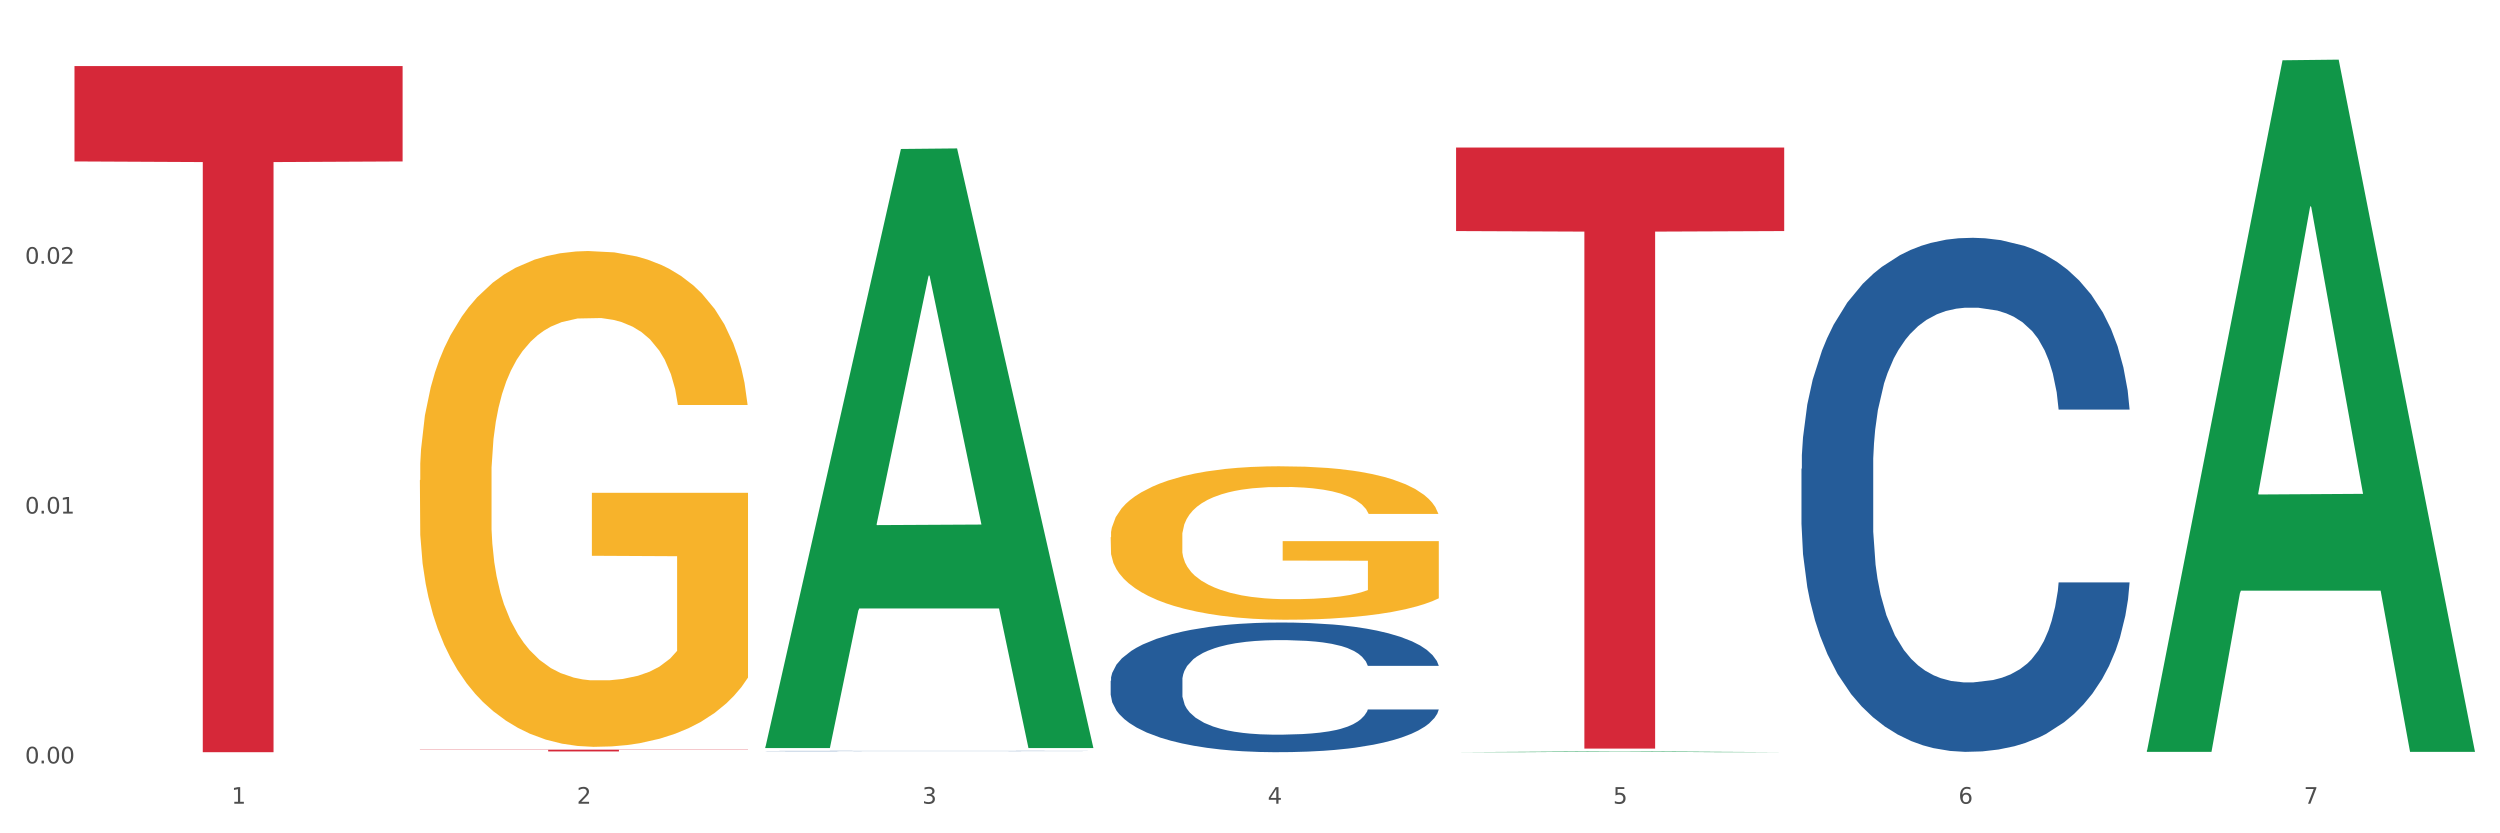
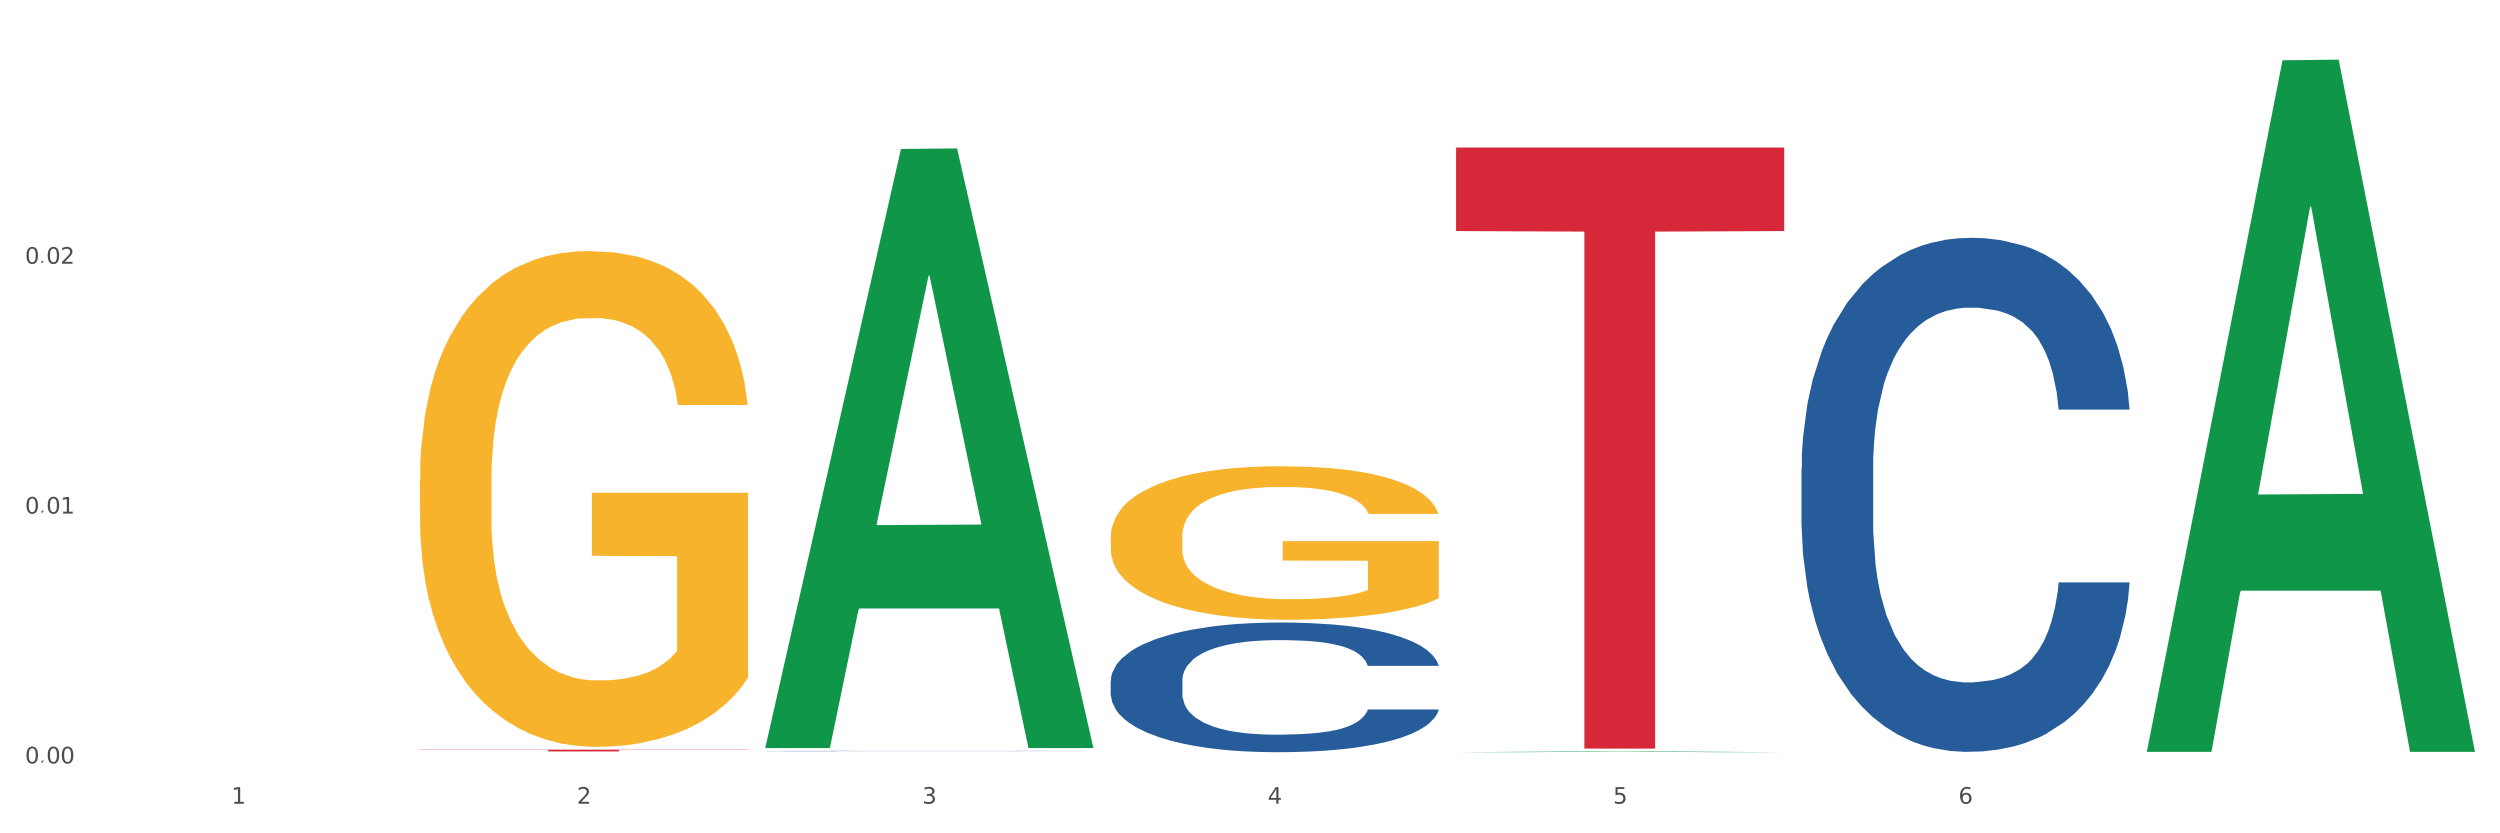
<svg xmlns="http://www.w3.org/2000/svg" xmlns:xlink="http://www.w3.org/1999/xlink" width="1080pt" height="360pt" viewBox="0 0 1080 360" version="1.1">
  <rect x="0" y="0" width="1080" height="360" fill="#333333" stroke="none" />
  <defs>
    <style type="text/css">*{stroke-linejoin: round; stroke-linecap: butt}</style>
  </defs>
  <g id="figure_1">
    <g id="patch_1">
      <path d="M 0 360  L 1080 360  L 1080 0  L 0 0  z " style="fill: #ffffff; stroke: #ffffff; stroke-linejoin: miter" />
    </g>
    <g id="axes_1">
      <g id="matplotlib.axis_1">
        <g id="xtick_1">
          <g id="text_1">
            <g style="fill: #4d4d4d" transform="translate(99.997 347.204) scale(0.096 -0.096)">
              <defs>
                <path id="DejaVuSans-31" d="M 794 531  L 1825 531  L 1825 4091  L 703 3866  L 703 4441  L 1819 4666  L 2450 4666  L 2450 531  L 3481 531  L 3481 0  L 794 0  L 794 531  z " transform="scale(0.016)" />
              </defs>
              <use xlink:href="#DejaVuSans-31" />
            </g>
          </g>
        </g>
        <g id="xtick_2">
          <g id="text_2">
            <g style="fill: #4d4d4d" transform="translate(249.209 347.204) scale(0.096 -0.096)">
              <defs>
                <path id="DejaVuSans-32" d="M 1228 531  L 3431 531  L 3431 0  L 469 0  L 469 531  Q 828 903 1448 1529  Q 2069 2156 2228 2338  Q 2531 2678 2651 2914  Q 2772 3150 2772 3378  Q 2772 3750 2511 3984  Q 2250 4219 1831 4219  Q 1534 4219 1204 4116  Q 875 4013 500 3803  L 500 4441  Q 881 4594 1212 4672  Q 1544 4750 1819 4750  Q 2544 4750 2975 4387  Q 3406 4025 3406 3419  Q 3406 3131 3298 2873  Q 3191 2616 2906 2266  Q 2828 2175 2409 1742  Q 1991 1309 1228 531  z " transform="scale(0.016)" />
              </defs>
              <use xlink:href="#DejaVuSans-32" />
            </g>
          </g>
        </g>
        <g id="xtick_3">
          <g id="text_3">
            <g style="fill: #4d4d4d" transform="translate(398.421 347.204) scale(0.096 -0.096)">
              <defs>
                <path id="DejaVuSans-33" d="M 2597 2516  Q 3050 2419 3304 2112  Q 3559 1806 3559 1356  Q 3559 666 3084 287  Q 2609 -91 1734 -91  Q 1441 -91 1130 -33  Q 819 25 488 141  L 488 750  Q 750 597 1062 519  Q 1375 441 1716 441  Q 2309 441 2620 675  Q 2931 909 2931 1356  Q 2931 1769 2642 2001  Q 2353 2234 1838 2234  L 1294 2234  L 1294 2753  L 1863 2753  Q 2328 2753 2575 2939  Q 2822 3125 2822 3475  Q 2822 3834 2567 4026  Q 2313 4219 1838 4219  Q 1578 4219 1281 4162  Q 984 4106 628 3988  L 628 4550  Q 988 4650 1302 4700  Q 1616 4750 1894 4750  Q 2613 4750 3031 4423  Q 3450 4097 3450 3541  Q 3450 3153 3228 2886  Q 3006 2619 2597 2516  z " transform="scale(0.016)" />
              </defs>
              <use xlink:href="#DejaVuSans-33" />
            </g>
          </g>
        </g>
        <g id="xtick_4">
          <g id="text_4">
            <g style="fill: #4d4d4d" transform="translate(547.634 347.204) scale(0.096 -0.096)">
              <defs>
                <path id="DejaVuSans-34" d="M 2419 4116  L 825 1625  L 2419 1625  L 2419 4116  z M 2253 4666  L 3047 4666  L 3047 1625  L 3713 1625  L 3713 1100  L 3047 1100  L 3047 0  L 2419 0  L 2419 1100  L 313 1100  L 313 1709  L 2253 4666  z " transform="scale(0.016)" />
              </defs>
              <use xlink:href="#DejaVuSans-34" />
            </g>
          </g>
        </g>
        <g id="xtick_5">
          <g id="text_5">
            <g style="fill: #4d4d4d" transform="translate(696.846 347.204) scale(0.096 -0.096)">
              <defs>
                <path id="DejaVuSans-35" d="M 691 4666  L 3169 4666  L 3169 4134  L 1269 4134  L 1269 2991  Q 1406 3038 1543 3061  Q 1681 3084 1819 3084  Q 2600 3084 3056 2656  Q 3513 2228 3513 1497  Q 3513 744 3044 326  Q 2575 -91 1722 -91  Q 1428 -91 1123 -41  Q 819 9 494 109  L 494 744  Q 775 591 1075 516  Q 1375 441 1709 441  Q 2250 441 2565 725  Q 2881 1009 2881 1497  Q 2881 1984 2565 2268  Q 2250 2553 1709 2553  Q 1456 2553 1204 2497  Q 953 2441 691 2322  L 691 4666  z " transform="scale(0.016)" />
              </defs>
              <use xlink:href="#DejaVuSans-35" />
            </g>
          </g>
        </g>
        <g id="xtick_6">
          <g id="text_6">
            <g style="fill: #4d4d4d" transform="translate(846.058 347.204) scale(0.096 -0.096)">
              <defs>
                <path id="DejaVuSans-36" d="M 2113 2584  Q 1688 2584 1439 2293  Q 1191 2003 1191 1497  Q 1191 994 1439 701  Q 1688 409 2113 409  Q 2538 409 2786 701  Q 3034 994 3034 1497  Q 3034 2003 2786 2293  Q 2538 2584 2113 2584  z M 3366 4563  L 3366 3988  Q 3128 4100 2886 4159  Q 2644 4219 2406 4219  Q 1781 4219 1451 3797  Q 1122 3375 1075 2522  Q 1259 2794 1537 2939  Q 1816 3084 2150 3084  Q 2853 3084 3261 2657  Q 3669 2231 3669 1497  Q 3669 778 3244 343  Q 2819 -91 2113 -91  Q 1303 -91 875 529  Q 447 1150 447 2328  Q 447 3434 972 4092  Q 1497 4750 2381 4750  Q 2619 4750 2861 4703  Q 3103 4656 3366 4563  z " transform="scale(0.016)" />
              </defs>
              <use xlink:href="#DejaVuSans-36" />
            </g>
          </g>
        </g>
        <g id="xtick_7">
          <g id="text_7">
            <g style="fill: #4d4d4d" transform="translate(995.27 347.204) scale(0.096 -0.096)">
              <defs>
-                 <path id="DejaVuSans-37" d="M 525 4666  L 3525 4666  L 3525 4397  L 1831 0  L 1172 0  L 2766 4134  L 525 4134  L 525 4666  z " transform="scale(0.016)" />
-               </defs>
+                 </defs>
              <use xlink:href="#DejaVuSans-37" />
            </g>
          </g>
        </g>
        <g id="xtick_8" />
        <g id="xtick_9" />
        <g id="xtick_10" />
        <g id="xtick_11" />
        <g id="xtick_12" />
        <g id="xtick_13" />
      </g>
      <g id="matplotlib.axis_2">
        <g id="ytick_1">
          <g id="text_8">
            <g style="fill: #4d4d4d" transform="translate(10.8 329.798) scale(0.096 -0.096)">
              <defs>
                <path id="DejaVuSans-30" d="M 2034 4250  Q 1547 4250 1301 3770  Q 1056 3291 1056 2328  Q 1056 1369 1301 889  Q 1547 409 2034 409  Q 2525 409 2770 889  Q 3016 1369 3016 2328  Q 3016 3291 2770 3770  Q 2525 4250 2034 4250  z M 2034 4750  Q 2819 4750 3233 4129  Q 3647 3509 3647 2328  Q 3647 1150 3233 529  Q 2819 -91 2034 -91  Q 1250 -91 836 529  Q 422 1150 422 2328  Q 422 3509 836 4129  Q 1250 4750 2034 4750  z " transform="scale(0.016)" />
-                 <path id="DejaVuSans-2e" d="M 684 794  L 1344 794  L 1344 0  L 684 0  L 684 794  z " transform="scale(0.016)" />
+                 <path id="DejaVuSans-2e" d="M 684 794  L 1344 794  L 684 0  L 684 794  z " transform="scale(0.016)" />
              </defs>
              <use xlink:href="#DejaVuSans-30" />
              <use xlink:href="#DejaVuSans-2e" transform="translate(63.623 0)" />
              <use xlink:href="#DejaVuSans-30" transform="translate(95.41 0)" />
              <use xlink:href="#DejaVuSans-30" transform="translate(159.033 0)" />
            </g>
          </g>
        </g>
        <g id="ytick_2">
          <g id="text_9">
            <g style="fill: #4d4d4d" transform="translate(10.8 221.87) scale(0.096 -0.096)">
              <use xlink:href="#DejaVuSans-30" />
              <use xlink:href="#DejaVuSans-2e" transform="translate(63.623 0)" />
              <use xlink:href="#DejaVuSans-30" transform="translate(95.41 0)" />
              <use xlink:href="#DejaVuSans-31" transform="translate(159.033 0)" />
            </g>
          </g>
        </g>
        <g id="ytick_3">
          <g id="text_10">
            <g style="fill: #4d4d4d" transform="translate(10.8 113.943) scale(0.096 -0.096)">
              <use xlink:href="#DejaVuSans-30" />
              <use xlink:href="#DejaVuSans-2e" transform="translate(63.623 0)" />
              <use xlink:href="#DejaVuSans-30" transform="translate(95.41 0)" />
              <use xlink:href="#DejaVuSans-32" transform="translate(159.033 0)" />
            </g>
          </g>
        </g>
        <g id="ytick_4" />
        <g id="ytick_5" />
        <g id="ytick_6" />
      </g>
      <g id="PolyCollection_1">
        <path d="M 330.599 322.686  L 330.746 322.443  L 389.2 64.358  L 413.458 64.114  L 472.351 323.173  L 444.293 323.173  L 431.579 262.847  L 371.225 262.847  L 370.787 263.82  L 358.511 323.173  L 330.599 323.173  L 330.599 322.686  L 378.824 226.847  L 423.98 226.604  L 401.621 119.331  L 401.329 118.845  L 401.037 119.575  L 378.678 226.604  L 378.824 226.847  L 330.599 322.686  z " clip-path="url(#p2bce822b3a)" style="fill: #109648" />
        <path d="M 629.024 324.949  L 629.17 324.949  L 687.624 324.606  L 711.883 324.605  L 770.776 324.95  L 742.717 324.95  L 730.004 324.869  L 669.65 324.869  L 669.211 324.871  L 656.936 324.95  L 629.024 324.95  L 629.024 324.949  L 677.249 324.822  L 722.405 324.821  L 700.046 324.679  L 699.754 324.678  L 699.461 324.679  L 677.103 324.821  L 677.249 324.822  L 629.024 324.949  z " clip-path="url(#p2bce822b3a)" style="fill: #109648" />
        <path d="M 927.448 324.258  L 927.595 323.978  L 986.049 26.04  L 1010.307 25.759  L 1069.2 324.82  L 1041.142 324.82  L 1028.428 255.18  L 968.074 255.18  L 967.636 256.303  L 955.36 324.82  L 927.448 324.82  L 927.448 324.258  L 975.673 213.62  L 1020.829 213.339  L 998.47 89.503  L 998.178 88.941  L 997.886 89.784  L 975.527 213.339  L 975.673 213.62  L 927.448 324.258  z " clip-path="url(#p2bce822b3a)" style="fill: #109648" />
        <path d="M 479.812 232.065  L 479.979 232.005  L 479.979 229.825  L 480.314 227.948  L 481.987 223.408  L 484.498 219.654  L 486.339 217.656  L 488.18 216.022  L 490.355 214.387  L 493.033 212.692  L 497.886 210.21  L 500.899 208.938  L 504.581 207.606  L 511.275 205.669  L 516.128 204.579  L 521.149 203.671  L 529.349 202.581  L 534.705 202.097  L 540.395 201.734  L 547.257 201.492  L 552.445 201.431  L 563.825 201.613  L 573.532 202.158  L 578.218 202.581  L 584.243 203.308  L 587.422 203.792  L 592.61 204.761  L 597.966 206.032  L 601.648 207.122  L 607.171 209.18  L 611.355 211.239  L 615.204 213.782  L 617.212 215.537  L 618.718 217.172  L 620.057 219.049  L 621.396 222.015  L 591.272 222.015  L 590.1 219.896  L 588.259 217.899  L 585.581 215.961  L 583.238 214.75  L 579.222 213.237  L 575.54 212.268  L 571.691 211.542  L 567.005 210.936  L 563.323 210.633  L 558.135 210.391  L 547.926 210.452  L 541.064 210.936  L 536.378 211.542  L 533.366 212.086  L 530.688 212.692  L 527.676 213.539  L 524.161 214.811  L 521.651 215.961  L 519.141 217.414  L 517.132 218.867  L 515.291 220.562  L 513.785 222.379  L 512.614 224.255  L 511.61 226.556  L 510.773 230.37  L 510.773 238.664  L 511.108 240.541  L 511.944 243.023  L 512.948 244.9  L 514.622 247.14  L 516.128 248.654  L 518.973 250.833  L 522.153 252.65  L 524.663 253.8  L 527.174 254.769  L 531.525 256.101  L 536.378 257.19  L 540.562 257.856  L 546.253 258.462  L 550.102 258.704  L 553.449 258.825  L 561.649 258.825  L 567.507 258.643  L 574.034 258.22  L 579.055 257.675  L 583.238 257.009  L 587.924 255.919  L 590.937 254.89  L 590.937 242.236  L 554.118 242.176  L 554.118 233.761  L 621.563 233.761  L 621.563 258.462  L 618.718 259.733  L 615.538 260.883  L 612.191 261.913  L 607.171 263.184  L 601.146 264.395  L 595.79 265.242  L 590.1 265.969  L 583.406 266.635  L 574.703 267.24  L 569.348 267.482  L 562.654 267.664  L 554.788 267.725  L 547.926 267.604  L 541.232 267.301  L 534.203 266.756  L 527.341 265.969  L 522.153 265.182  L 516.965 264.213  L 511.442 262.942  L 507.091 261.731  L 503.744 260.641  L 500.062 259.249  L 496.045 257.432  L 493.033 255.798  L 490.355 254.103  L 487.51 251.923  L 485.502 250.046  L 483.494 247.685  L 482.322 245.929  L 480.983 243.205  L 479.979 239.391  L 479.812 232.065  z " clip-path="url(#p2bce822b3a)" style="fill: #f7b32b" />
        <path d="M 181.387 207.424  L 181.555 207.228  L 181.555 200.186  L 181.889 194.122  L 183.563 179.45  L 186.073 167.322  L 187.914 160.867  L 189.755 155.585  L 191.931 150.303  L 194.608 144.826  L 199.462 136.806  L 202.474 132.698  L 206.156 128.394  L 212.85 122.134  L 217.704 118.613  L 222.724 115.679  L 230.925 112.158  L 236.28 110.593  L 241.971 109.419  L 248.832 108.637  L 254.02 108.441  L 265.401 109.028  L 275.107 110.789  L 279.793 112.158  L 285.818 114.505  L 288.998 116.07  L 294.186 119.2  L 299.541 123.308  L 303.223 126.829  L 308.746 133.48  L 312.93 140.131  L 316.779 148.347  L 318.788 154.02  L 320.294 159.302  L 321.633 165.366  L 322.971 174.951  L 292.847 174.951  L 291.676 168.105  L 289.835 161.649  L 287.157 155.389  L 284.814 151.477  L 280.797 146.587  L 277.116 143.457  L 273.266 141.109  L 268.58 139.153  L 264.899 138.175  L 259.71 137.393  L 249.502 137.588  L 242.64 139.153  L 237.954 141.109  L 234.942 142.87  L 232.264 144.826  L 229.251 147.565  L 225.737 151.673  L 223.227 155.389  L 220.716 160.084  L 218.708 164.779  L 216.867 170.256  L 215.361 176.125  L 214.189 182.189  L 213.185 189.622  L 212.348 201.946  L 212.348 228.746  L 212.683 234.81  L 213.52 242.83  L 214.524 248.895  L 216.198 256.132  L 217.704 261.023  L 220.549 268.065  L 223.729 273.934  L 226.239 277.65  L 228.749 280.78  L 233.101 285.084  L 237.954 288.605  L 242.138 290.757  L 247.828 292.713  L 251.677 293.495  L 255.024 293.887  L 263.225 293.887  L 269.082 293.3  L 275.609 291.931  L 280.63 290.17  L 284.814 288.018  L 289.5 284.497  L 292.512 281.172  L 292.512 240.287  L 255.694 240.092  L 255.694 212.901  L 323.139 212.901  L 323.139 292.713  L 320.294 296.821  L 317.114 300.538  L 313.767 303.863  L 308.746 307.971  L 302.721 311.884  L 297.366 314.622  L 291.676 316.97  L 284.981 319.121  L 276.279 321.078  L 270.923 321.86  L 264.229 322.447  L 256.363 322.642  L 249.502 322.251  L 242.807 321.273  L 235.778 319.513  L 228.917 316.97  L 223.729 314.427  L 218.541 311.297  L 213.018 307.189  L 208.666 303.276  L 205.319 299.755  L 201.637 295.256  L 197.621 289.387  L 194.608 284.106  L 191.931 278.629  L 189.086 271.586  L 187.077 265.522  L 185.069 257.893  L 183.898 252.22  L 182.559 243.417  L 181.555 231.093  L 181.387 207.424  z " clip-path="url(#p2bce822b3a)" style="fill: #f7b32b" />
        <path d="M 629.024 63.728  L 770.776 63.728  L 770.776 99.815  L 715.015 100.058  L 715.015 323.404  L 684.448 323.404  L 684.448 100.058  L 629.024 99.815  L 629.024 63.972  L 629.024 63.728  z " clip-path="url(#p2bce822b3a)" style="fill: #d62839" />
        <path d="M 181.387 323.844  L 323.139 323.844  L 323.139 323.952  L 267.379 323.953  L 267.379 324.623  L 236.811 324.623  L 236.811 323.953  L 181.387 323.952  L 181.387 323.845  L 181.387 323.844  z " clip-path="url(#p2bce822b3a)" style="fill: #d62839" />
-         <path d="M 32.175 28.549  L 173.927 28.549  L 173.927 69.739  L 118.167 70.017  L 118.167 324.95  L 87.599 324.95  L 87.599 70.017  L 32.175 69.739  L 32.175 28.827  L 32.175 28.549  z " clip-path="url(#p2bce822b3a)" style="fill: #d62839" />
        <path d="M 330.599 324.449  L 330.767 324.449  L 330.767 324.444  L 331.27 324.439  L 333.113 324.428  L 335.459 324.42  L 339.48 324.411  L 341.658 324.407  L 344.507 324.402  L 350.371 324.395  L 357.073 324.389  L 361.765 324.386  L 365.283 324.384  L 373.158 324.38  L 377.682 324.378  L 382.374 324.377  L 386.395 324.376  L 393.098 324.375  L 398.459 324.374  L 404.659 324.374  L 409.853 324.374  L 416.723 324.375  L 426.776 324.377  L 430.63 324.378  L 435.824 324.38  L 441.186 324.382  L 445.542 324.385  L 450.569 324.388  L 455.763 324.393  L 460.79 324.398  L 464.308 324.404  L 467.157 324.409  L 469.67 324.416  L 471.513 324.424  L 472.351 324.43  L 441.688 324.43  L 440.851 324.424  L 439.175 324.418  L 437.5 324.414  L 435.657 324.411  L 432.808 324.407  L 430.295 324.404  L 426.106 324.402  L 422.252 324.4  L 419.069 324.399  L 415.215 324.398  L 407.005 324.397  L 401.14 324.397  L 397.454 324.397  L 392.93 324.398  L 389.076 324.399  L 384.552 324.401  L 381.034 324.403  L 377.515 324.405  L 375.504 324.407  L 372.488 324.411  L 370.478 324.413  L 367.797 324.418  L 366.289 324.421  L 363.608 324.43  L 362.435 324.436  L 361.932 324.441  L 361.597 324.446  L 361.597 324.469  L 362.602 324.48  L 363.44 324.484  L 364.781 324.489  L 367.294 324.496  L 370.98 324.503  L 374.834 324.507  L 378.018 324.51  L 381.034 324.512  L 384.05 324.514  L 387.736 324.516  L 390.752 324.516  L 395.276 324.517  L 400.637 324.518  L 404.826 324.518  L 413.372 324.517  L 417.225 324.516  L 420.912 324.515  L 424.933 324.514  L 428.117 324.512  L 429.96 324.51  L 432.976 324.508  L 435.321 324.504  L 437.332 324.501  L 438.673 324.498  L 440.18 324.493  L 441.353 324.488  L 441.688 324.486  L 472.351 324.486  L 471.681 324.491  L 470.508 324.496  L 468.162 324.503  L 466.319 324.508  L 463.471 324.513  L 460.455 324.517  L 456.266 324.521  L 452.412 324.525  L 448.391 324.528  L 444.034 324.531  L 436.159 324.535  L 433.311 324.536  L 427.279 324.537  L 422.587 324.538  L 415.717 324.54  L 408.68 324.54  L 401.308 324.54  L 394.773 324.54  L 387.568 324.539  L 383.044 324.538  L 378.018 324.537  L 372.153 324.535  L 366.624 324.532  L 361.43 324.529  L 356.571 324.526  L 352.047 324.522  L 346.182 324.515  L 341.826 324.509  L 338.642 324.503  L 336.464 324.498  L 334.286 324.491  L 333.113 324.487  L 331.27 324.476  L 330.599 324.467  L 330.599 324.449  z " clip-path="url(#p2bce822b3a)" style="fill: #255c99" />
        <path d="M 778.236 202.511  L 778.404 202.308  L 778.404 196.629  L 778.906 188.922  L 780.749 174.725  L 783.095 163.976  L 787.117 151.402  L 789.295 146.128  L 792.143 140.247  L 798.008 130.715  L 804.71 122.602  L 809.401 118.14  L 812.92 115.301  L 820.795 110.23  L 825.319 107.999  L 830.011 106.174  L 834.032 104.957  L 840.734 103.537  L 846.096 102.929  L 852.296 102.726  L 857.49 102.929  L 864.359 103.74  L 874.413 106.174  L 878.267 107.594  L 883.461 110.027  L 888.823 113.273  L 893.179 116.518  L 898.206 121.182  L 903.4 127.267  L 908.426 134.974  L 911.945 142.072  L 914.794 149.576  L 917.307 158.703  L 919.15 168.641  L 919.988 176.956  L 889.325 176.956  L 888.487 169.452  L 886.812 161.339  L 885.136 155.863  L 883.293 151.402  L 880.445 146.331  L 877.931 143.086  L 873.743 139.233  L 869.889 136.799  L 866.705 135.379  L 862.851 134.162  L 854.641 132.945  L 848.777 132.945  L 845.091 133.351  L 840.567 134.365  L 836.713 135.785  L 832.189 138.219  L 828.67 140.855  L 825.152 144.303  L 823.141 146.737  L 820.125 151.199  L 818.114 154.849  L 815.433 161.137  L 813.925 165.599  L 811.245 177.159  L 810.072 185.677  L 809.569 191.559  L 809.234 198.049  L 809.234 229.688  L 810.239 243.885  L 811.077 249.969  L 812.417 256.865  L 814.931 265.789  L 818.617 274.51  L 822.471 280.797  L 825.654 284.651  L 828.67 287.49  L 831.686 289.721  L 835.372 291.749  L 838.388 292.966  L 842.912 294.183  L 848.274 294.791  L 852.463 294.791  L 861.008 293.777  L 864.862 292.763  L 868.548 291.343  L 872.57 289.112  L 875.753 286.679  L 877.596 284.853  L 880.612 281  L 882.958 276.944  L 884.969 272.279  L 886.309 268.223  L 887.817 262.138  L 888.99 255.242  L 889.325 251.592  L 919.988 251.592  L 919.318 258.893  L 918.145 265.992  L 915.799 275.524  L 913.956 281  L 911.107 287.693  L 908.091 293.372  L 903.902 299.659  L 900.049 304.323  L 896.027 308.38  L 891.671 312.03  L 883.796 317.101  L 880.947 318.52  L 874.915 320.954  L 870.224 322.374  L 863.354 323.794  L 856.317 324.605  L 848.944 324.808  L 842.41 324.402  L 835.205 323.185  L 830.681 321.968  L 825.654 320.143  L 819.79 317.304  L 814.26 313.856  L 809.066 309.799  L 804.207 305.135  L 799.683 299.862  L 793.819 291.141  L 789.462 282.622  L 786.279 274.713  L 784.101 268.02  L 781.922 259.502  L 780.749 253.62  L 778.906 239.423  L 778.236 226.24  L 778.236 202.511  z " clip-path="url(#p2bce822b3a)" style="fill: #255c99" />
        <path d="M 479.812 294.098  L 479.979 294.047  L 479.979 292.615  L 480.482 290.67  L 482.325 287.089  L 484.671 284.377  L 488.692 281.205  L 490.87 279.875  L 493.719 278.391  L 499.583 275.987  L 506.285 273.94  L 510.977 272.815  L 514.496 272.098  L 522.371 270.819  L 526.895 270.256  L 531.586 269.796  L 535.608 269.489  L 542.31 269.131  L 547.672 268.977  L 553.871 268.926  L 559.065 268.977  L 565.935 269.182  L 575.988 269.796  L 579.842 270.154  L 585.036 270.768  L 590.398 271.587  L 594.754 272.405  L 599.781 273.582  L 604.975 275.117  L 610.002 277.061  L 613.521 278.852  L 616.369 280.745  L 618.882 283.047  L 620.726 285.554  L 621.563 287.652  L 590.901 287.652  L 590.063 285.759  L 588.387 283.712  L 586.712 282.331  L 584.869 281.205  L 582.02 279.926  L 579.507 279.108  L 575.318 278.135  L 571.464 277.522  L 568.281 277.163  L 564.427 276.856  L 556.217 276.549  L 550.352 276.549  L 546.666 276.652  L 542.142 276.908  L 538.288 277.266  L 533.764 277.88  L 530.246 278.545  L 526.727 279.415  L 524.716 280.029  L 521.7 281.154  L 519.69 282.075  L 517.009 283.661  L 515.501 284.787  L 512.82 287.703  L 511.647 289.852  L 511.144 291.336  L 510.809 292.973  L 510.809 300.954  L 511.815 304.536  L 512.652 306.07  L 513.993 307.81  L 516.506 310.061  L 520.192 312.261  L 524.046 313.847  L 527.23 314.819  L 530.246 315.536  L 533.262 316.098  L 536.948 316.61  L 539.964 316.917  L 544.488 317.224  L 549.85 317.377  L 554.039 317.377  L 562.584 317.122  L 566.438 316.866  L 570.124 316.508  L 574.145 315.945  L 577.329 315.331  L 579.172 314.87  L 582.188 313.898  L 584.534 312.875  L 586.544 311.698  L 587.885 310.675  L 589.393 309.14  L 590.566 307.401  L 590.901 306.48  L 621.563 306.48  L 620.893 308.322  L 619.72 310.112  L 617.374 312.517  L 615.531 313.898  L 612.683 315.587  L 609.667 317.019  L 605.478 318.605  L 601.624 319.782  L 597.603 320.805  L 593.246 321.726  L 585.371 323.005  L 582.523 323.363  L 576.491 323.977  L 571.799 324.336  L 564.93 324.694  L 557.892 324.898  L 550.52 324.95  L 543.985 324.847  L 536.78 324.54  L 532.256 324.233  L 527.23 323.773  L 521.365 323.056  L 515.836 322.187  L 510.642 321.163  L 505.783 319.987  L 501.259 318.656  L 495.394 316.456  L 491.038 314.308  L 487.854 312.312  L 485.676 310.624  L 483.498 308.475  L 482.325 306.991  L 480.482 303.41  L 479.812 300.084  L 479.812 294.098  z " clip-path="url(#p2bce822b3a)" style="fill: #255c99" />
      </g>
    </g>
  </g>
  <defs>
    <clipPath id="p2bce822b3a">
      <rect x="32.175" y="10.8" width="1037.025" height="329.109" />
    </clipPath>
  </defs>
</svg>